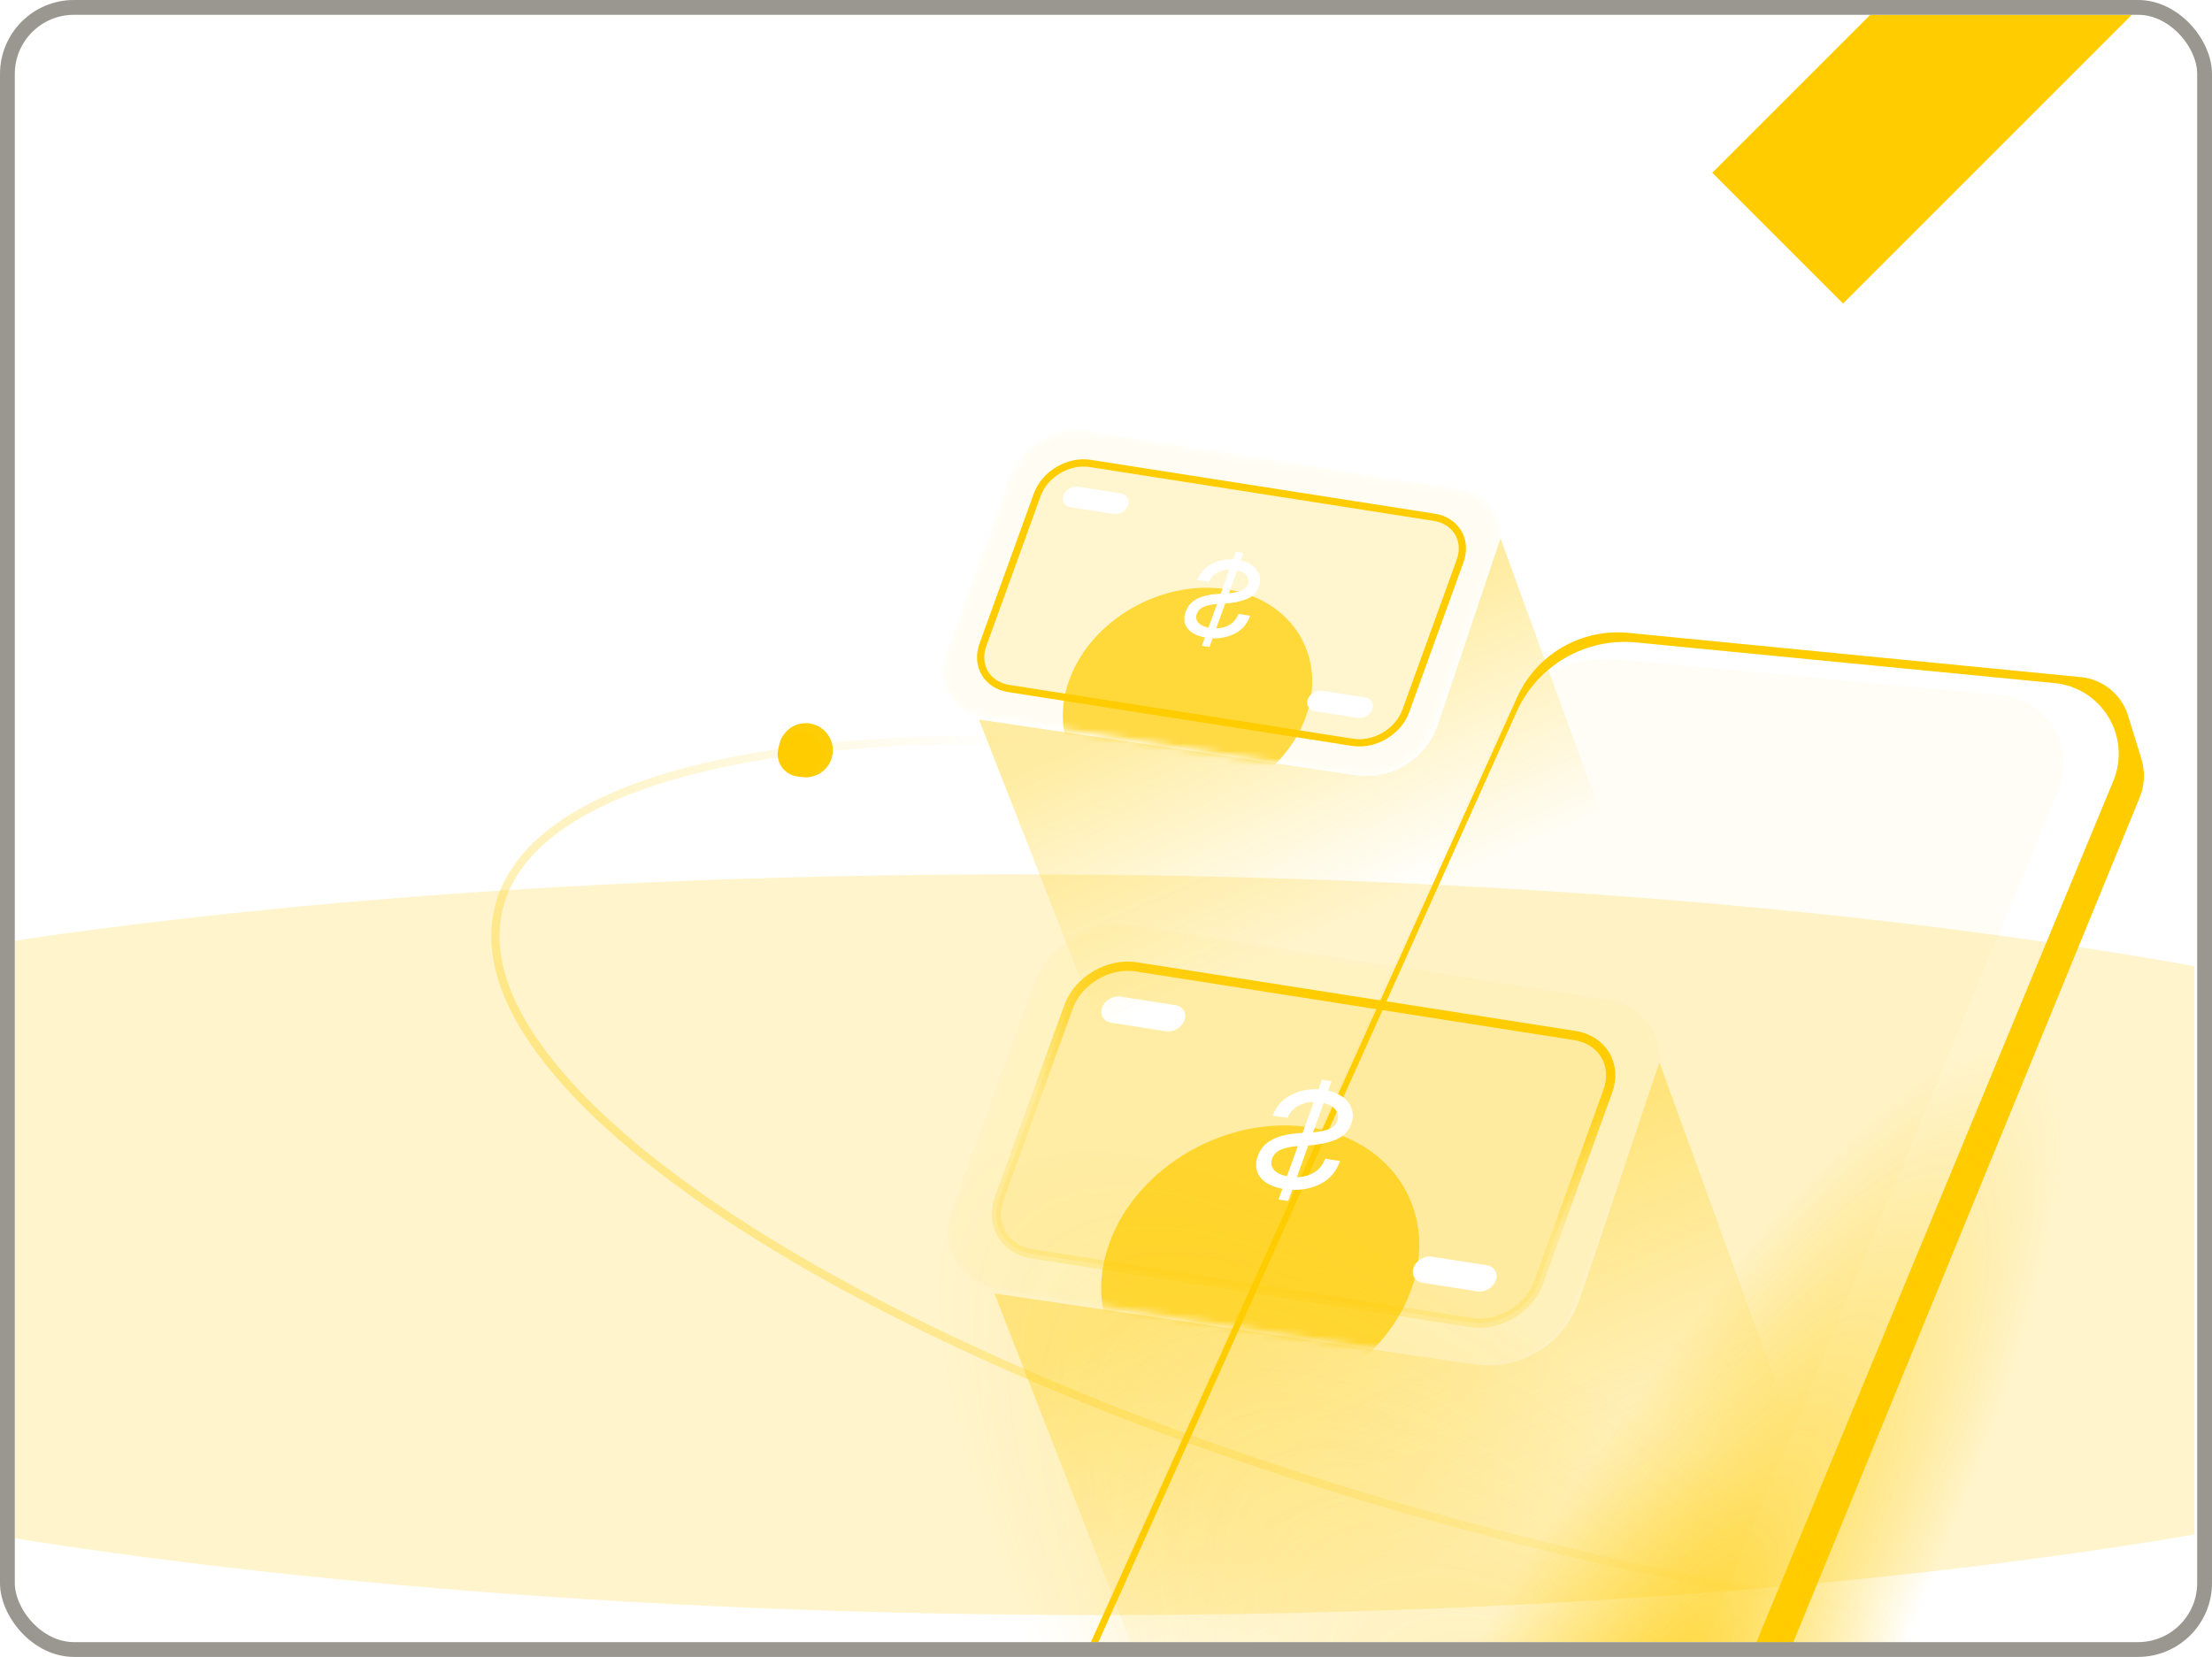
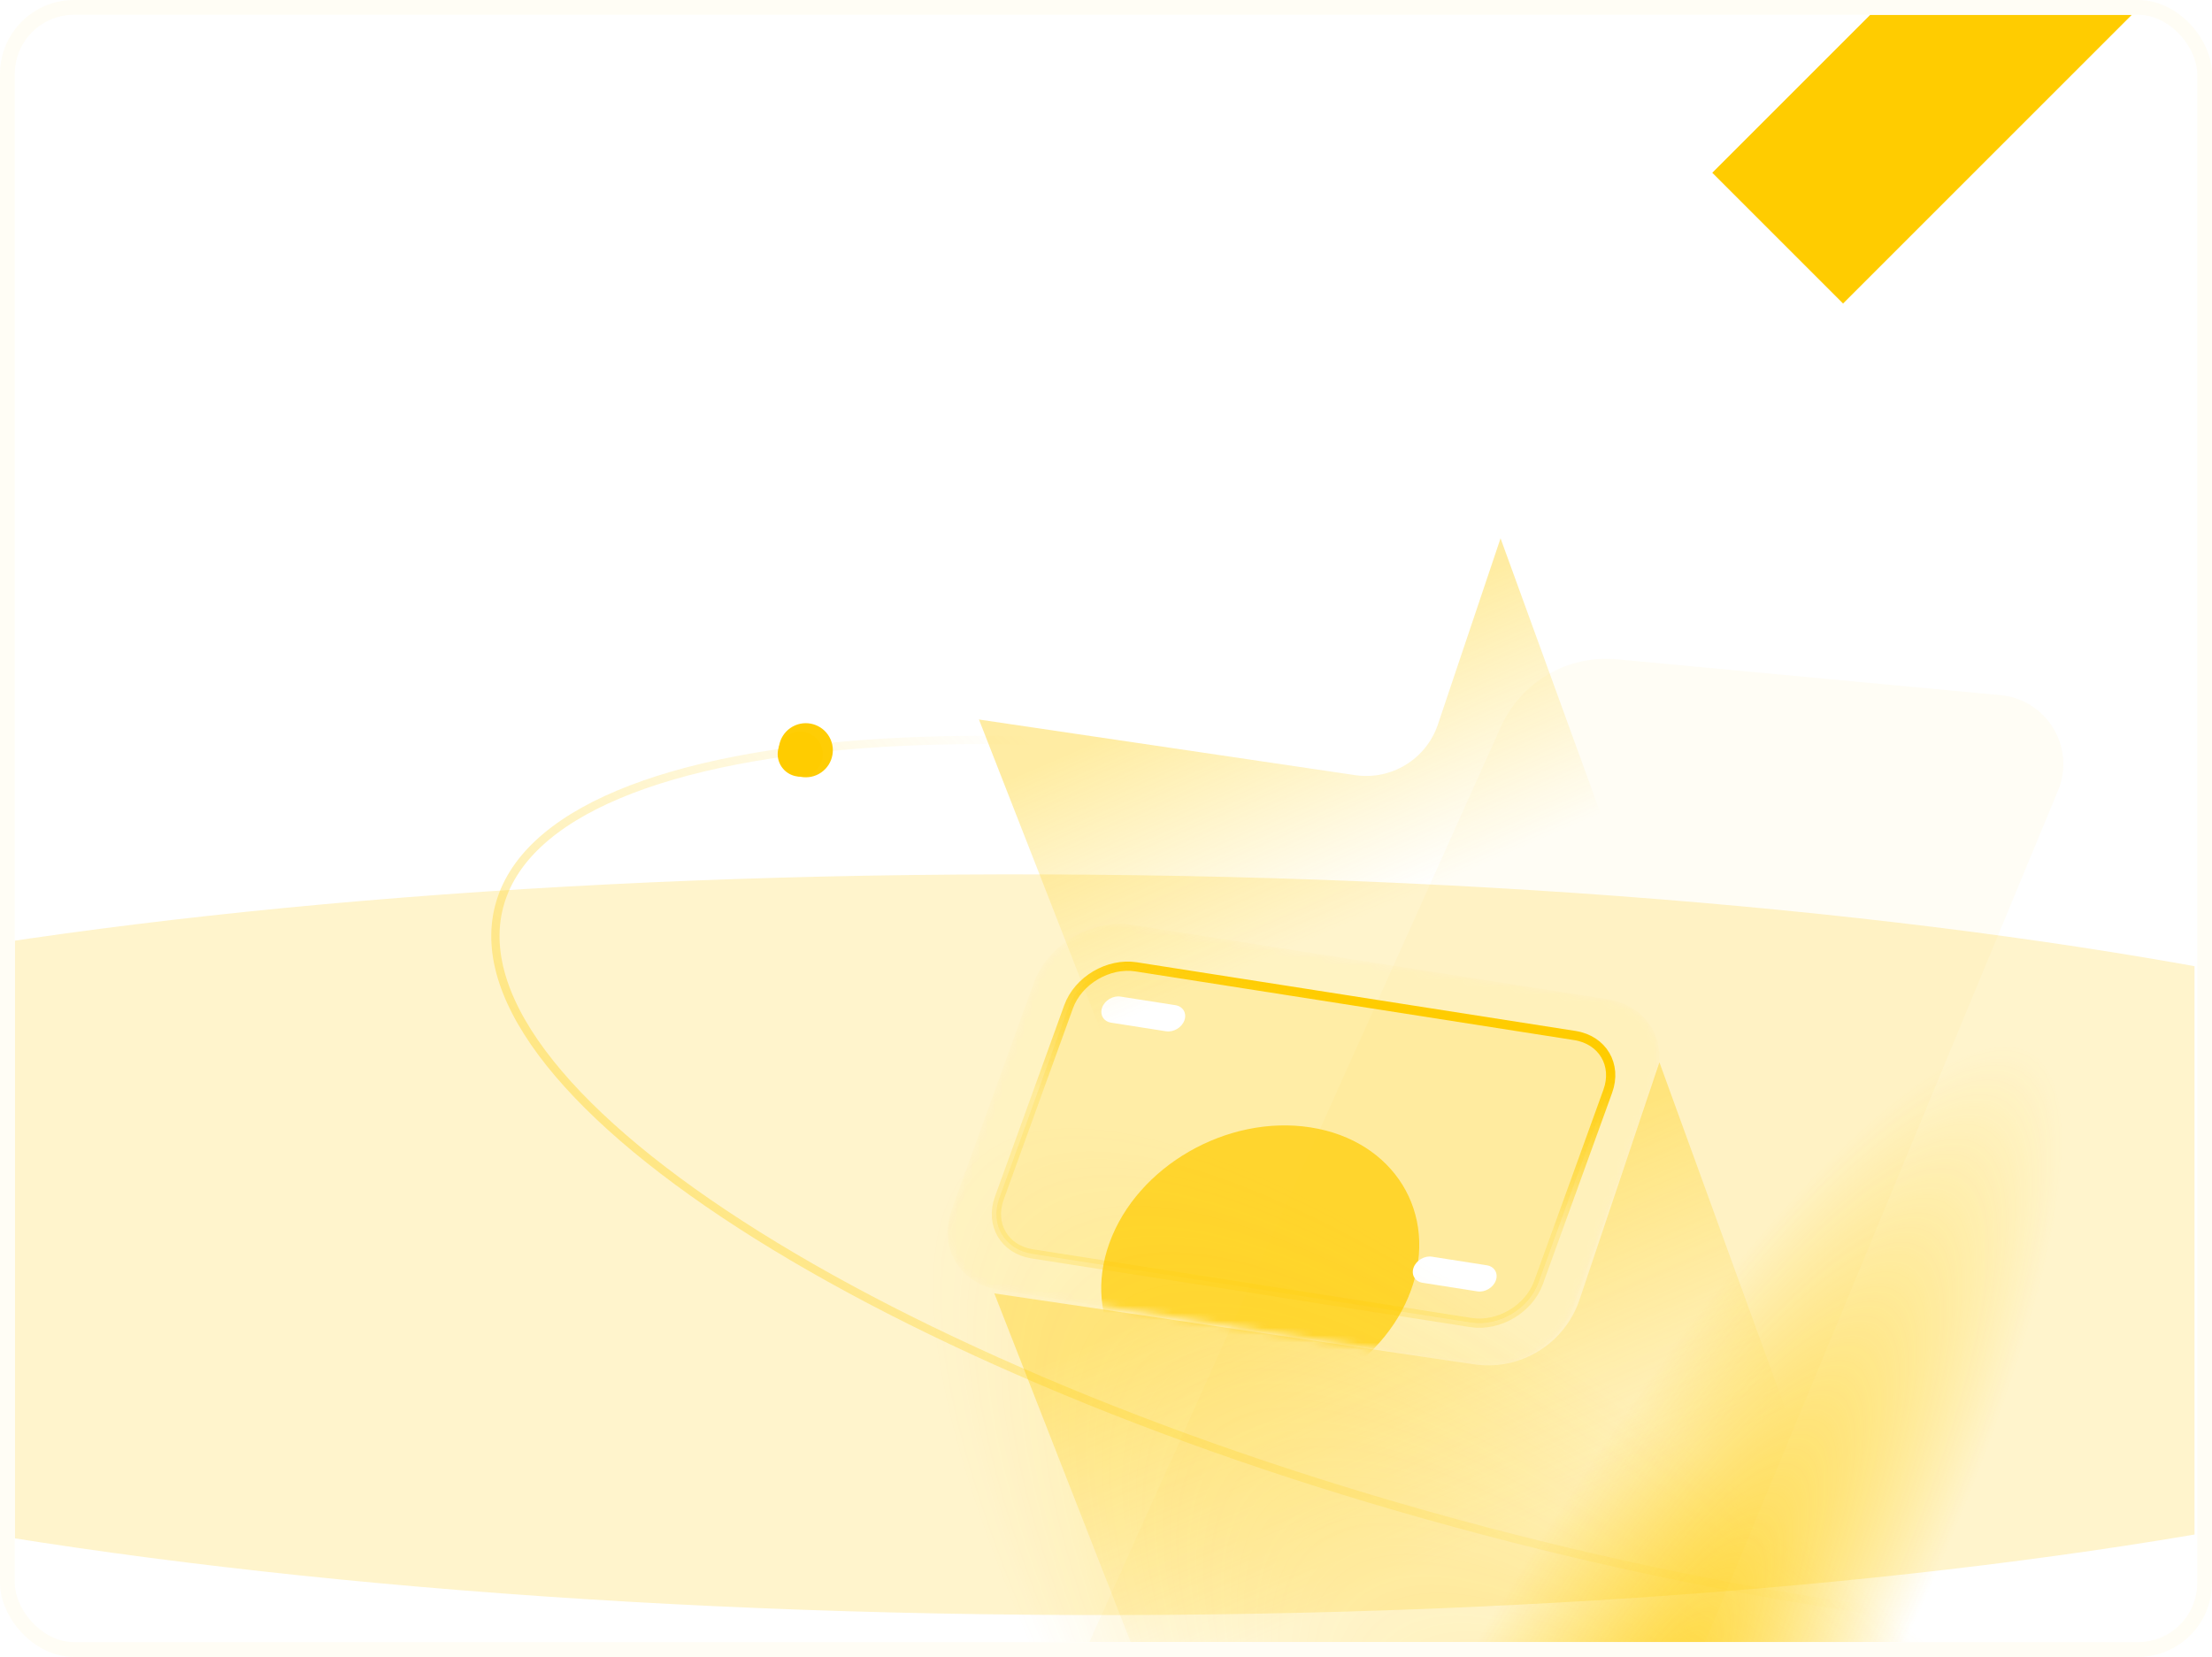
<svg xmlns="http://www.w3.org/2000/svg" width="299" height="224" viewBox="0 0 299 224" fill="none">
  <g clip-path="url(#clip0_110_1094)">
    <g clip-path="url(#clip1_110_1094)">
      <g clip-path="url(#clip2_110_1094)">
        <g clip-path="url(#clip3_110_1094)">
          <g filter="url(#filter1_f_110_1094)">
            <path d="M132.826 218.226C264.838 220.092 376.532 199.239 382.3 171.651C388.068 144.063 285.727 120.186 153.714 118.321C21.702 116.456 -89.991 137.309 -95.759 164.897C-101.528 192.485 0.814 216.361 132.826 218.226Z" fill="#FFCC00" fill-opacity="0.2" />
          </g>
-           <path d="M281.263 91.538C284.253 91.83 286.776 93.89 287.66 96.761L289.455 102.589C289.986 104.313 289.902 106.169 289.216 107.838L227.398 258.607C224.542 265.569 217.12 269.496 209.757 267.939L149.011 255.095C143.435 253.916 139.523 248.886 139.752 243.19L139.933 238.686L205.073 94.264C207.702 88.439 213.751 84.936 220.112 85.558L281.263 91.538ZM285.656 105.586C288.126 99.626 284.134 92.973 277.712 92.348L221.157 86.852C214.321 86.187 207.823 89.958 205.008 96.222L142.586 235.09C140.033 240.77 143.479 247.343 149.604 248.474L208.252 259.298C215.679 260.669 223.055 256.66 225.947 249.683L285.656 105.586Z" fill="url(#paint0_linear_110_1094)" />
          <g filter="url(#filter2_i_110_1094)">
            <path d="M223.724 247.229L281.881 106.877C284.294 101.056 280.38 94.563 274.107 93.977L222.241 89.13C215.599 88.509 209.299 92.18 206.564 98.264L145.727 233.605C143.239 239.14 146.597 245.543 152.564 246.644L206.486 256.597C213.722 257.931 220.907 254.028 223.724 247.229Z" fill="#FFCC00" fill-opacity="0.04" />
          </g>
          <mask id="mask0_110_1094" style="mask-type:luminance" maskUnits="userSpaceOnUse" x="128" y="124" width="97" height="61">
            <path d="M153.021 125.032L217.26 135.089C222.718 135.943 225.618 140.847 223.738 146.042L212.673 176.612C210.793 181.807 204.844 185.325 199.386 184.471L135.147 174.414C129.689 173.56 126.789 168.656 128.669 163.461L139.733 132.891C141.614 127.696 147.563 124.178 153.021 125.032Z" fill="white" />
          </mask>
          <g mask="url(#mask0_110_1094)">
            <path d="M153.021 125.032L217.26 135.089C222.718 135.943 225.618 140.847 223.738 146.042L212.673 176.612C210.793 181.807 204.844 185.325 199.386 184.471L135.147 174.414C129.689 173.56 126.789 168.656 128.669 163.461L139.733 132.891C141.614 127.696 147.563 124.178 153.021 125.032Z" fill="#FFCC00" fill-opacity="0.05" />
            <path d="M153.576 130.71L212.873 139.993C216.626 140.581 218.62 143.952 217.327 147.524L207.965 173.391C206.672 176.962 202.582 179.381 198.83 178.794L139.532 169.511C135.78 168.923 133.786 165.552 135.078 161.98L144.441 136.113C145.733 132.542 149.823 130.123 153.576 130.71Z" fill="#FFCC00" fill-opacity="0.15" stroke="url(#paint1_linear_110_1094)" stroke-width="1.25" />
            <g filter="url(#filter3_f_110_1094)">
              <path d="M163.54 190.039C152.282 188.277 146.205 178.426 149.965 168.036C153.726 157.647 165.9 150.653 177.158 152.415C188.415 154.178 194.493 164.029 190.732 174.418C186.972 184.808 174.797 191.802 163.54 190.039Z" fill="#FFCC00" fill-opacity="0.72" />
            </g>
            <g filter="url(#filter4_d_110_1094)">
              <path d="M193.567 169.893L200.979 171.054C202.003 171.214 202.546 172.133 202.194 173.107C201.841 174.081 200.726 174.741 199.702 174.581L192.29 173.42C191.267 173.26 190.723 172.341 191.076 171.367C191.428 170.393 192.544 169.733 193.567 169.893Z" fill="white" />
            </g>
            <g filter="url(#filter5_d_110_1094)">
              <path d="M151.471 134.73L158.883 135.89C159.906 136.05 160.45 136.97 160.098 137.944C159.745 138.918 158.63 139.578 157.606 139.418L150.194 138.257C149.171 138.097 148.627 137.177 148.979 136.203C149.332 135.229 150.447 134.57 151.471 134.73Z" fill="white" />
            </g>
            <g filter="url(#filter6_d_110_1094)">
-               <path d="M174.123 162.363L174.668 160.858C176.084 160.907 177.392 160.622 178.591 160.001C179.796 159.368 180.642 158.354 181.134 156.96L179.137 156.648C178.802 157.496 178.289 158.125 177.598 158.534C176.898 158.928 176.128 159.132 175.288 159.146L176.84 154.857C177.527 154.805 178.139 154.729 178.678 154.628C179.202 154.524 179.751 154.372 180.325 154.17C180.888 153.966 181.368 153.677 181.767 153.302C182.168 152.928 182.466 152.471 182.661 151.931C183.025 150.928 182.913 150.003 182.328 149.156C181.745 148.309 180.81 147.739 179.522 147.445L179.986 146.165L178.681 145.961L178.212 147.259C176.804 147.185 175.534 147.463 174.401 148.094C173.272 148.712 172.476 149.622 172.014 150.821L174.037 151.118C174.375 150.376 174.863 149.836 175.5 149.499C176.129 149.146 176.826 148.971 177.592 148.971L176.073 153.166C174.361 153.243 173.018 153.53 172.044 154.026C171.058 154.521 170.381 155.277 170.013 156.293C169.627 157.359 169.727 158.295 170.312 159.102C170.901 159.897 171.912 160.433 173.343 160.71L172.819 162.159L174.123 162.363ZM177.48 153.088L178.917 149.119C179.71 149.31 180.269 149.636 180.59 150.096C180.897 150.555 180.957 151.042 180.77 151.556C180.599 152.033 180.239 152.387 179.695 152.62C179.157 152.841 178.418 152.997 177.48 153.088ZM173.956 159.017C173.153 158.851 172.568 158.561 172.203 158.146C171.83 157.717 171.745 157.22 171.949 156.655C172.154 156.091 172.536 155.687 173.098 155.444C173.664 155.188 174.443 155.018 175.433 154.935L173.956 159.017Z" fill="white" />
-             </g>
+               </g>
          </g>
          <g opacity="0.6">
            <path style="mix-blend-mode:screen" d="M134.404 174.857L199.246 184.444C205.491 185.368 211.501 181.685 213.513 175.701L224.307 143.615L249.089 211.799L162.881 247.675L134.404 174.857Z" fill="url(#paint2_linear_110_1094)" />
          </g>
          <mask id="mask1_110_1094" style="mask-type:luminance" maskUnits="userSpaceOnUse" x="127" y="58" width="76" height="47">
-             <path d="M146.931 58.198L197.308 66.085C201.589 66.755 203.863 70.601 202.389 74.674L193.712 98.648C192.237 102.722 187.572 105.481 183.292 104.811L132.914 96.924C128.634 96.254 126.359 92.409 127.834 88.335L136.511 64.361C137.985 60.287 142.651 57.528 146.931 58.198Z" fill="white" />
-           </mask>
+             </mask>
          <g mask="url(#mask1_110_1094)">
            <path d="M146.931 58.198L197.308 66.085C201.589 66.755 203.863 70.601 202.389 74.674L193.712 98.648C192.237 102.722 187.572 105.481 183.292 104.811L132.914 96.924C128.634 96.254 126.359 92.409 127.834 88.335L136.511 64.361C137.985 60.287 142.651 57.528 146.931 58.198Z" fill="#FFCC00" fill-opacity="0.05" />
            <path d="M147.367 62.651L193.869 69.931C196.812 70.392 198.376 73.036 197.362 75.837L190.02 96.122C189.006 98.922 185.799 100.82 182.856 100.359L136.354 93.079C133.411 92.618 131.847 89.974 132.861 87.174L140.203 66.888C141.217 64.088 144.424 62.191 147.367 62.651Z" fill="#FFCC00" fill-opacity="0.15" stroke="url(#paint3_linear_110_1094)" stroke-width="0.981" />
            <g filter="url(#filter7_f_110_1094)">
-               <path d="M155.179 109.177C146.351 107.795 141.585 100.07 144.534 91.922C147.483 83.774 157.03 78.29 165.859 79.671C174.687 81.054 179.453 88.779 176.504 96.927C173.555 105.075 164.007 110.559 155.179 109.177Z" fill="#FFCC00" fill-opacity="0.72" />
+               <path d="M155.179 109.177C147.483 83.774 157.03 78.29 165.859 79.671C174.687 81.054 179.453 88.779 176.504 96.927C173.555 105.075 164.007 110.559 155.179 109.177Z" fill="#FFCC00" fill-opacity="0.72" />
            </g>
            <g filter="url(#filter8_d_110_1094)">
              <path d="M178.727 93.379L184.539 94.289C185.342 94.415 185.768 95.136 185.492 95.9L185.492 95.9C185.216 96.663 184.341 97.181 183.538 97.055L177.725 96.145C176.923 96.019 176.496 95.298 176.773 94.534L176.773 94.534C177.049 93.771 177.924 93.253 178.727 93.379Z" fill="white" />
            </g>
            <g filter="url(#filter9_d_110_1094)">
              <path d="M145.716 65.802L151.529 66.712C152.331 66.838 152.758 67.559 152.481 68.323L152.481 68.323C152.205 69.087 151.33 69.604 150.528 69.478L144.715 68.569C143.912 68.443 143.486 67.722 143.762 66.958L143.762 66.958C144.039 66.194 144.913 65.677 145.716 65.802Z" fill="white" />
            </g>
            <g filter="url(#filter10_d_110_1094)">
              <path d="M163.481 87.475L163.909 86.294C165.019 86.333 166.045 86.109 166.985 85.622C167.93 85.126 168.594 84.331 168.979 83.238L167.413 82.993C167.15 83.658 166.748 84.151 166.206 84.472C165.658 84.781 165.054 84.941 164.395 84.952L165.612 81.588C166.151 81.548 166.631 81.488 167.053 81.409C167.465 81.327 167.896 81.208 168.346 81.05C168.786 80.89 169.163 80.663 169.476 80.369C169.79 80.076 170.024 79.717 170.177 79.294C170.462 78.507 170.375 77.782 169.916 77.118C169.458 76.454 168.724 76.006 167.716 75.775L168.079 74.772L167.056 74.612L166.688 75.63C165.584 75.572 164.588 75.79 163.699 76.285C162.814 76.77 162.19 77.483 161.828 78.424L163.414 78.656C163.679 78.074 164.062 77.651 164.561 77.386C165.055 77.11 165.601 76.972 166.202 76.973L165.011 80.263C163.668 80.323 162.615 80.547 161.851 80.937C161.077 81.325 160.547 81.918 160.258 82.714C159.956 83.55 160.034 84.285 160.492 84.918C160.955 85.541 161.747 85.961 162.87 86.178L162.459 87.314L163.481 87.475ZM166.114 80.201L167.241 77.089C167.864 77.238 168.301 77.494 168.552 77.855C168.793 78.215 168.841 78.597 168.695 79C168.559 79.374 168.279 79.652 167.852 79.834C167.429 80.007 166.85 80.129 166.114 80.201ZM163.35 84.851C162.72 84.721 162.262 84.493 161.976 84.168C161.683 83.831 161.616 83.441 161.777 82.999C161.937 82.556 162.237 82.239 162.677 82.048C163.121 81.848 163.732 81.715 164.509 81.649L163.35 84.851Z" fill="white" />
            </g>
          </g>
          <g opacity="0.6">
            <path style="mix-blend-mode:screen" d="M132.328 97.272L183.178 104.791C188.075 105.515 192.789 102.627 194.367 97.934L202.832 72.772L222.265 126.242L154.66 154.377L132.328 97.272Z" fill="url(#paint4_linear_110_1094)" />
          </g>
          <path d="M204.354 207.926C163.108 197.396 127.153 182.52 102.367 166.998C89.971 159.236 80.396 151.329 74.345 143.746C68.288 136.155 65.83 128.978 67.452 122.624C69.074 116.27 74.671 111.149 83.627 107.391C92.572 103.636 104.766 101.286 119.366 100.415C148.559 98.675 187.244 102.857 228.491 113.387C269.736 123.917 305.692 138.792 330.478 154.313C342.874 162.076 352.45 169.983 358.499 177.566C364.558 185.158 367.015 192.334 365.393 198.689C363.772 205.044 358.173 210.163 349.218 213.923C340.274 217.677 328.08 220.026 313.48 220.896C284.287 222.636 245.601 218.457 204.354 207.926Z" stroke="url(#paint5_linear_110_1094)" stroke-opacity="0.4" stroke-width="1.118" />
          <g filter="url(#filter11_f_110_1094)">
            <path d="M105.91 103.506C104.761 101.844 105.177 99.566 106.839 98.417C108.501 97.268 110.779 97.684 111.928 99.346C113.077 101.008 112.661 103.286 110.999 104.435C109.337 105.584 107.058 105.168 105.91 103.506Z" fill="#FFCC00" />
          </g>
          <g filter="url(#filter12_i_110_1094)">
            <path d="M103.654 105.066C105.378 107.559 108.795 108.183 111.288 106.46C113.781 104.737 114.405 101.319 112.682 98.826C110.959 96.334 107.541 95.71 105.048 97.433C102.555 99.156 101.931 102.574 103.654 105.066Z" fill="white" fill-opacity="0.02" />
          </g>
          <path d="M105.661 103.68C106.619 105.065 108.517 105.412 109.902 104.454C111.287 103.497 111.634 101.598 110.676 100.213C109.719 98.828 107.82 98.482 106.435 99.439C105.051 100.396 104.704 102.295 105.661 103.68Z" fill="#FFCC00" />
          <g opacity="0.8" filter="url(#filter13_f_110_1094)">
            <path d="M348.915 81.436H42.326V330.656H348.915V81.436Z" fill="url(#paint6_radial_110_1094)" />
          </g>
          <g opacity="0.8" filter="url(#filter14_f_110_1094)">
            <path d="M112.847 105.159H354.064V274.063H112.847V105.159Z" fill="url(#paint7_radial_110_1094)" />
          </g>
        </g>
      </g>
      <g filter="url(#filter15_f_110_1094)">
        <rect x="355.195" y="-65.033" width="150" height="25" transform="rotate(135 355.195 -65.033)" fill="#FFCC00" />
      </g>
    </g>
  </g>
-   <rect x="1" y="1" width="297" height="222" rx="9" stroke="#232323" stroke-opacity="0.48" stroke-width="2" />
  <rect x="1" y="1" width="297" height="222" rx="9" stroke="#FFCC00" stroke-opacity="0.04" stroke-width="2" />
  <defs>
    <filter id="filter1_f_110_1094" x="-233.992" y="-19.795" width="754.524" height="376.138" filterUnits="userSpaceOnUse" color-interpolation-filters="sRGB">
      <feFlood flood-opacity="0" result="BackgroundImageFix" />
      <feBlend mode="normal" in="SourceGraphic" in2="BackgroundImageFix" result="shape" />
      <feGaussianBlur stdDeviation="69" result="effect1_foregroundBlur_110_1094" />
    </filter>
    <filter id="filter2_i_110_1094" x="141.207" y="89.062" width="141.395" height="167.795" filterUnits="userSpaceOnUse" color-interpolation-filters="sRGB">
      <feFlood flood-opacity="0" result="BackgroundImageFix" />
      <feBlend mode="normal" in="SourceGraphic" in2="BackgroundImageFix" result="shape" />
      <feColorMatrix in="SourceAlpha" type="matrix" values="0 0 0 0 0 0 0 0 0 0 0 0 0 0 0 0 0 0 127 0" result="hardAlpha" />
      <feOffset dx="-3.692" />
      <feGaussianBlur stdDeviation="12.831" />
      <feComposite in2="hardAlpha" operator="arithmetic" k2="-1" k3="1" />
      <feColorMatrix type="matrix" values="0 0 0 0 1 0 0 0 0 0.8 0 0 0 0 0 0 0 0 0.8 0" />
      <feBlend mode="normal" in2="shape" result="effect1_innerShadow_110_1094" />
    </filter>
    <filter id="filter3_f_110_1094" x="123.844" y="127.135" width="93.009" height="88.184" filterUnits="userSpaceOnUse" color-interpolation-filters="sRGB">
      <feFlood flood-opacity="0" result="BackgroundImageFix" />
      <feBlend mode="normal" in="SourceGraphic" in2="BackgroundImageFix" result="shape" />
      <feGaussianBlur stdDeviation="12.504" result="effect1_foregroundBlur_110_1094" />
    </filter>
    <filter id="filter4_d_110_1094" x="185.967" y="164.868" width="21.336" height="14.739" filterUnits="userSpaceOnUse" color-interpolation-filters="sRGB">
      <feFlood flood-opacity="0" result="BackgroundImageFix" />
      <feColorMatrix in="SourceAlpha" type="matrix" values="0 0 0 0 0 0 0 0 0 0 0 0 0 0 0 0 0 0 127 0" result="hardAlpha" />
      <feOffset />
      <feGaussianBlur stdDeviation="2.501" />
      <feComposite in2="hardAlpha" operator="out" />
      <feColorMatrix type="matrix" values="0 0 0 0 1 0 0 0 0 1 0 0 0 0 1 0 0 0 0.3 0" />
      <feBlend mode="normal" in2="BackgroundImageFix" result="effect1_dropShadow_110_1094" />
      <feBlend mode="normal" in="SourceGraphic" in2="effect1_dropShadow_110_1094" result="shape" />
    </filter>
    <filter id="filter5_d_110_1094" x="143.87" y="129.704" width="21.336" height="14.739" filterUnits="userSpaceOnUse" color-interpolation-filters="sRGB">
      <feFlood flood-opacity="0" result="BackgroundImageFix" />
      <feColorMatrix in="SourceAlpha" type="matrix" values="0 0 0 0 0 0 0 0 0 0 0 0 0 0 0 0 0 0 127 0" result="hardAlpha" />
      <feOffset />
      <feGaussianBlur stdDeviation="2.501" />
      <feComposite in2="hardAlpha" operator="out" />
      <feColorMatrix type="matrix" values="0 0 0 0 1 0 0 0 0 1 0 0 0 0 1 0 0 0 0.3 0" />
      <feBlend mode="normal" in2="BackgroundImageFix" result="effect1_dropShadow_110_1094" />
      <feBlend mode="normal" in="SourceGraphic" in2="effect1_dropShadow_110_1094" result="shape" />
    </filter>
    <filter id="filter6_d_110_1094" x="164.781" y="140.96" width="23.09" height="26.405" filterUnits="userSpaceOnUse" color-interpolation-filters="sRGB">
      <feFlood flood-opacity="0" result="BackgroundImageFix" />
      <feColorMatrix in="SourceAlpha" type="matrix" values="0 0 0 0 0 0 0 0 0 0 0 0 0 0 0 0 0 0 127 0" result="hardAlpha" />
      <feOffset />
      <feGaussianBlur stdDeviation="2.501" />
      <feComposite in2="hardAlpha" operator="out" />
      <feColorMatrix type="matrix" values="0 0 0 0 1 0 0 0 0 1 0 0 0 0 1 0 0 0 0.3 0" />
      <feBlend mode="normal" in2="BackgroundImageFix" result="effect1_dropShadow_110_1094" />
      <feBlend mode="normal" in="SourceGraphic" in2="effect1_dropShadow_110_1094" result="shape" />
    </filter>
    <filter id="filter7_f_110_1094" x="124.049" y="59.847" width="72.939" height="69.156" filterUnits="userSpaceOnUse" color-interpolation-filters="sRGB">
      <feFlood flood-opacity="0" result="BackgroundImageFix" />
      <feBlend mode="normal" in="SourceGraphic" in2="BackgroundImageFix" result="shape" />
      <feGaussianBlur stdDeviation="9.806" result="effect1_foregroundBlur_110_1094" />
    </filter>
    <filter id="filter8_d_110_1094" x="172.766" y="89.438" width="16.732" height="11.559" filterUnits="userSpaceOnUse" color-interpolation-filters="sRGB">
      <feFlood flood-opacity="0" result="BackgroundImageFix" />
      <feColorMatrix in="SourceAlpha" type="matrix" values="0 0 0 0 0 0 0 0 0 0 0 0 0 0 0 0 0 0 127 0" result="hardAlpha" />
      <feOffset />
      <feGaussianBlur stdDeviation="1.961" />
      <feComposite in2="hardAlpha" operator="out" />
      <feColorMatrix type="matrix" values="0 0 0 0 1 0 0 0 0 1 0 0 0 0 1 0 0 0 0.3 0" />
      <feBlend mode="normal" in2="BackgroundImageFix" result="effect1_dropShadow_110_1094" />
      <feBlend mode="normal" in="SourceGraphic" in2="effect1_dropShadow_110_1094" result="shape" />
    </filter>
    <filter id="filter9_d_110_1094" x="139.756" y="61.861" width="16.732" height="11.559" filterUnits="userSpaceOnUse" color-interpolation-filters="sRGB">
      <feFlood flood-opacity="0" result="BackgroundImageFix" />
      <feColorMatrix in="SourceAlpha" type="matrix" values="0 0 0 0 0 0 0 0 0 0 0 0 0 0 0 0 0 0 127 0" result="hardAlpha" />
      <feOffset />
      <feGaussianBlur stdDeviation="1.961" />
      <feComposite in2="hardAlpha" operator="out" />
      <feColorMatrix type="matrix" values="0 0 0 0 1 0 0 0 0 1 0 0 0 0 1 0 0 0 0.3 0" />
      <feBlend mode="normal" in2="BackgroundImageFix" result="effect1_dropShadow_110_1094" />
      <feBlend mode="normal" in="SourceGraphic" in2="effect1_dropShadow_110_1094" result="shape" />
    </filter>
    <filter id="filter10_d_110_1094" x="156.155" y="70.69" width="18.108" height="20.707" filterUnits="userSpaceOnUse" color-interpolation-filters="sRGB">
      <feFlood flood-opacity="0" result="BackgroundImageFix" />
      <feColorMatrix in="SourceAlpha" type="matrix" values="0 0 0 0 0 0 0 0 0 0 0 0 0 0 0 0 0 0 127 0" result="hardAlpha" />
      <feOffset />
      <feGaussianBlur stdDeviation="1.961" />
      <feComposite in2="hardAlpha" operator="out" />
      <feColorMatrix type="matrix" values="0 0 0 0 1 0 0 0 0 1 0 0 0 0 1 0 0 0 0.3 0" />
      <feBlend mode="normal" in2="BackgroundImageFix" result="effect1_dropShadow_110_1094" />
      <feBlend mode="normal" in="SourceGraphic" in2="effect1_dropShadow_110_1094" result="shape" />
    </filter>
    <filter id="filter11_f_110_1094" x="90.384" y="82.891" width="37.07" height="37.07" filterUnits="userSpaceOnUse" color-interpolation-filters="sRGB">
      <feFlood flood-opacity="0" result="BackgroundImageFix" />
      <feBlend mode="normal" in="SourceGraphic" in2="BackgroundImageFix" result="shape" />
      <feGaussianBlur stdDeviation="7.438" result="effect1_foregroundBlur_110_1094" />
    </filter>
    <filter id="filter12_i_110_1094" x="102.681" y="96.459" width="10.975" height="10.975" filterUnits="userSpaceOnUse" color-interpolation-filters="sRGB">
      <feFlood flood-opacity="0" result="BackgroundImageFix" />
      <feBlend mode="normal" in="SourceGraphic" in2="BackgroundImageFix" result="shape" />
      <feColorMatrix in="SourceAlpha" type="matrix" values="0 0 0 0 0 0 0 0 0 0 0 0 0 0 0 0 0 0 127 0" result="hardAlpha" />
      <feOffset />
      <feGaussianBlur stdDeviation="1.509" />
      <feComposite in2="hardAlpha" operator="arithmetic" k2="-1" k3="1" />
      <feColorMatrix type="matrix" values="0 0 0 0 1 0 0 0 0 1 0 0 0 0 1 0 0 0 0.5 0" />
      <feBlend mode="normal" in2="shape" result="effect1_innerShadow_110_1094" />
    </filter>
    <filter id="filter13_f_110_1094" x="15.643" y="54.753" width="359.956" height="302.586" filterUnits="userSpaceOnUse" color-interpolation-filters="sRGB">
      <feFlood flood-opacity="0" result="BackgroundImageFix" />
      <feBlend mode="normal" in="SourceGraphic" in2="BackgroundImageFix" result="shape" />
      <feGaussianBlur stdDeviation="13.342" result="effect1_foregroundBlur_110_1094" />
    </filter>
    <filter id="filter14_f_110_1094" x="72.822" y="65.134" width="321.266" height="248.954" filterUnits="userSpaceOnUse" color-interpolation-filters="sRGB">
      <feFlood flood-opacity="0" result="BackgroundImageFix" />
      <feBlend mode="normal" in="SourceGraphic" in2="BackgroundImageFix" result="shape" />
      <feGaussianBlur stdDeviation="20.012" result="effect1_foregroundBlur_110_1094" />
    </filter>
    <filter id="filter15_f_110_1094" x="151.451" y="-162.711" width="283.744" height="283.744" filterUnits="userSpaceOnUse" color-interpolation-filters="sRGB">
      <feFlood flood-opacity="0" result="BackgroundImageFix" />
      <feBlend mode="normal" in="SourceGraphic" in2="BackgroundImageFix" result="shape" />
      <feGaussianBlur stdDeviation="40" result="effect1_foregroundBlur_110_1094" />
    </filter>
    <linearGradient id="paint0_linear_110_1094" x1="277.453" y1="128.612" x2="78.912" y2="258.45" gradientUnits="userSpaceOnUse">
      <stop stop-color="#FFCC00" />
      <stop offset="0.583" stop-color="#FFCC00" />
      <stop offset="0.861" stop-color="#FFCC00" />
    </linearGradient>
    <linearGradient id="paint1_linear_110_1094" x1="110.089" y1="140.009" x2="115.855" y2="118.121" gradientUnits="userSpaceOnUse">
      <stop stop-color="#FFCC00" stop-opacity="0.2" />
      <stop offset="1" stop-color="#FFCC00" />
    </linearGradient>
    <linearGradient id="paint2_linear_110_1094" x1="204.569" y1="207.097" x2="186.332" y2="164.976" gradientUnits="userSpaceOnUse">
      <stop stop-color="#FFCC00" stop-opacity="0" />
      <stop offset="1" stop-color="#FFCC00" stop-opacity="0.6" />
    </linearGradient>
    <linearGradient id="paint3_linear_110_1094" x1="113.264" y1="69.944" x2="117.786" y2="52.778" gradientUnits="userSpaceOnUse">
      <stop stop-color="#FFCC00" />
      <stop offset="1" stop-color="#FFCC00" />
    </linearGradient>
    <linearGradient id="paint4_linear_110_1094" x1="187.353" y1="122.555" x2="173.052" y2="89.523" gradientUnits="userSpaceOnUse">
      <stop stop-color="#FFCC00" stop-opacity="0" />
      <stop offset="1" stop-color="#FFCC00" stop-opacity="0.6" />
    </linearGradient>
    <linearGradient id="paint5_linear_110_1094" x1="60.564" y1="146.297" x2="124.282" y2="84.682" gradientUnits="userSpaceOnUse">
      <stop stop-color="#FFCC00" />
      <stop offset="1" stop-color="#FFCC00" stop-opacity="0" />
    </linearGradient>
    <radialGradient id="paint6_radial_110_1094" cx="0" cy="0" r="1" gradientUnits="userSpaceOnUse" gradientTransform="translate(318.536 372.982) rotate(-130.709) scale(286.387 64.006)">
      <stop stop-color="#FFCC00" stop-opacity="0.82" />
      <stop offset="1" stop-color="#FFCC00" stop-opacity="0" />
    </radialGradient>
    <radialGradient id="paint7_radial_110_1094" cx="0" cy="0" r="1" gradientUnits="userSpaceOnUse" gradientTransform="translate(217.572 242.963) rotate(-60.602) scale(115.3 26.049)">
      <stop stop-color="#FFCC00" />
      <stop offset="1" stop-color="#FFCC00" stop-opacity="0" />
    </radialGradient>
    <clipPath id="clip0_110_1094">
      <rect x="2" y="2" width="295" height="220" rx="8" fill="white" />
    </clipPath>
    <clipPath id="clip1_110_1094">
      <rect width="304" height="220" fill="white" transform="translate(-7 2)" />
    </clipPath>
    <clipPath id="clip2_110_1094">
      <rect width="303.67" height="234.734" fill="white" transform="translate(-7 -12.704)" />
    </clipPath>
    <clipPath id="clip3_110_1094">
      <rect width="303.67" height="234.739" fill="white" transform="translate(-7 -12.707)" />
    </clipPath>
  </defs>
</svg>